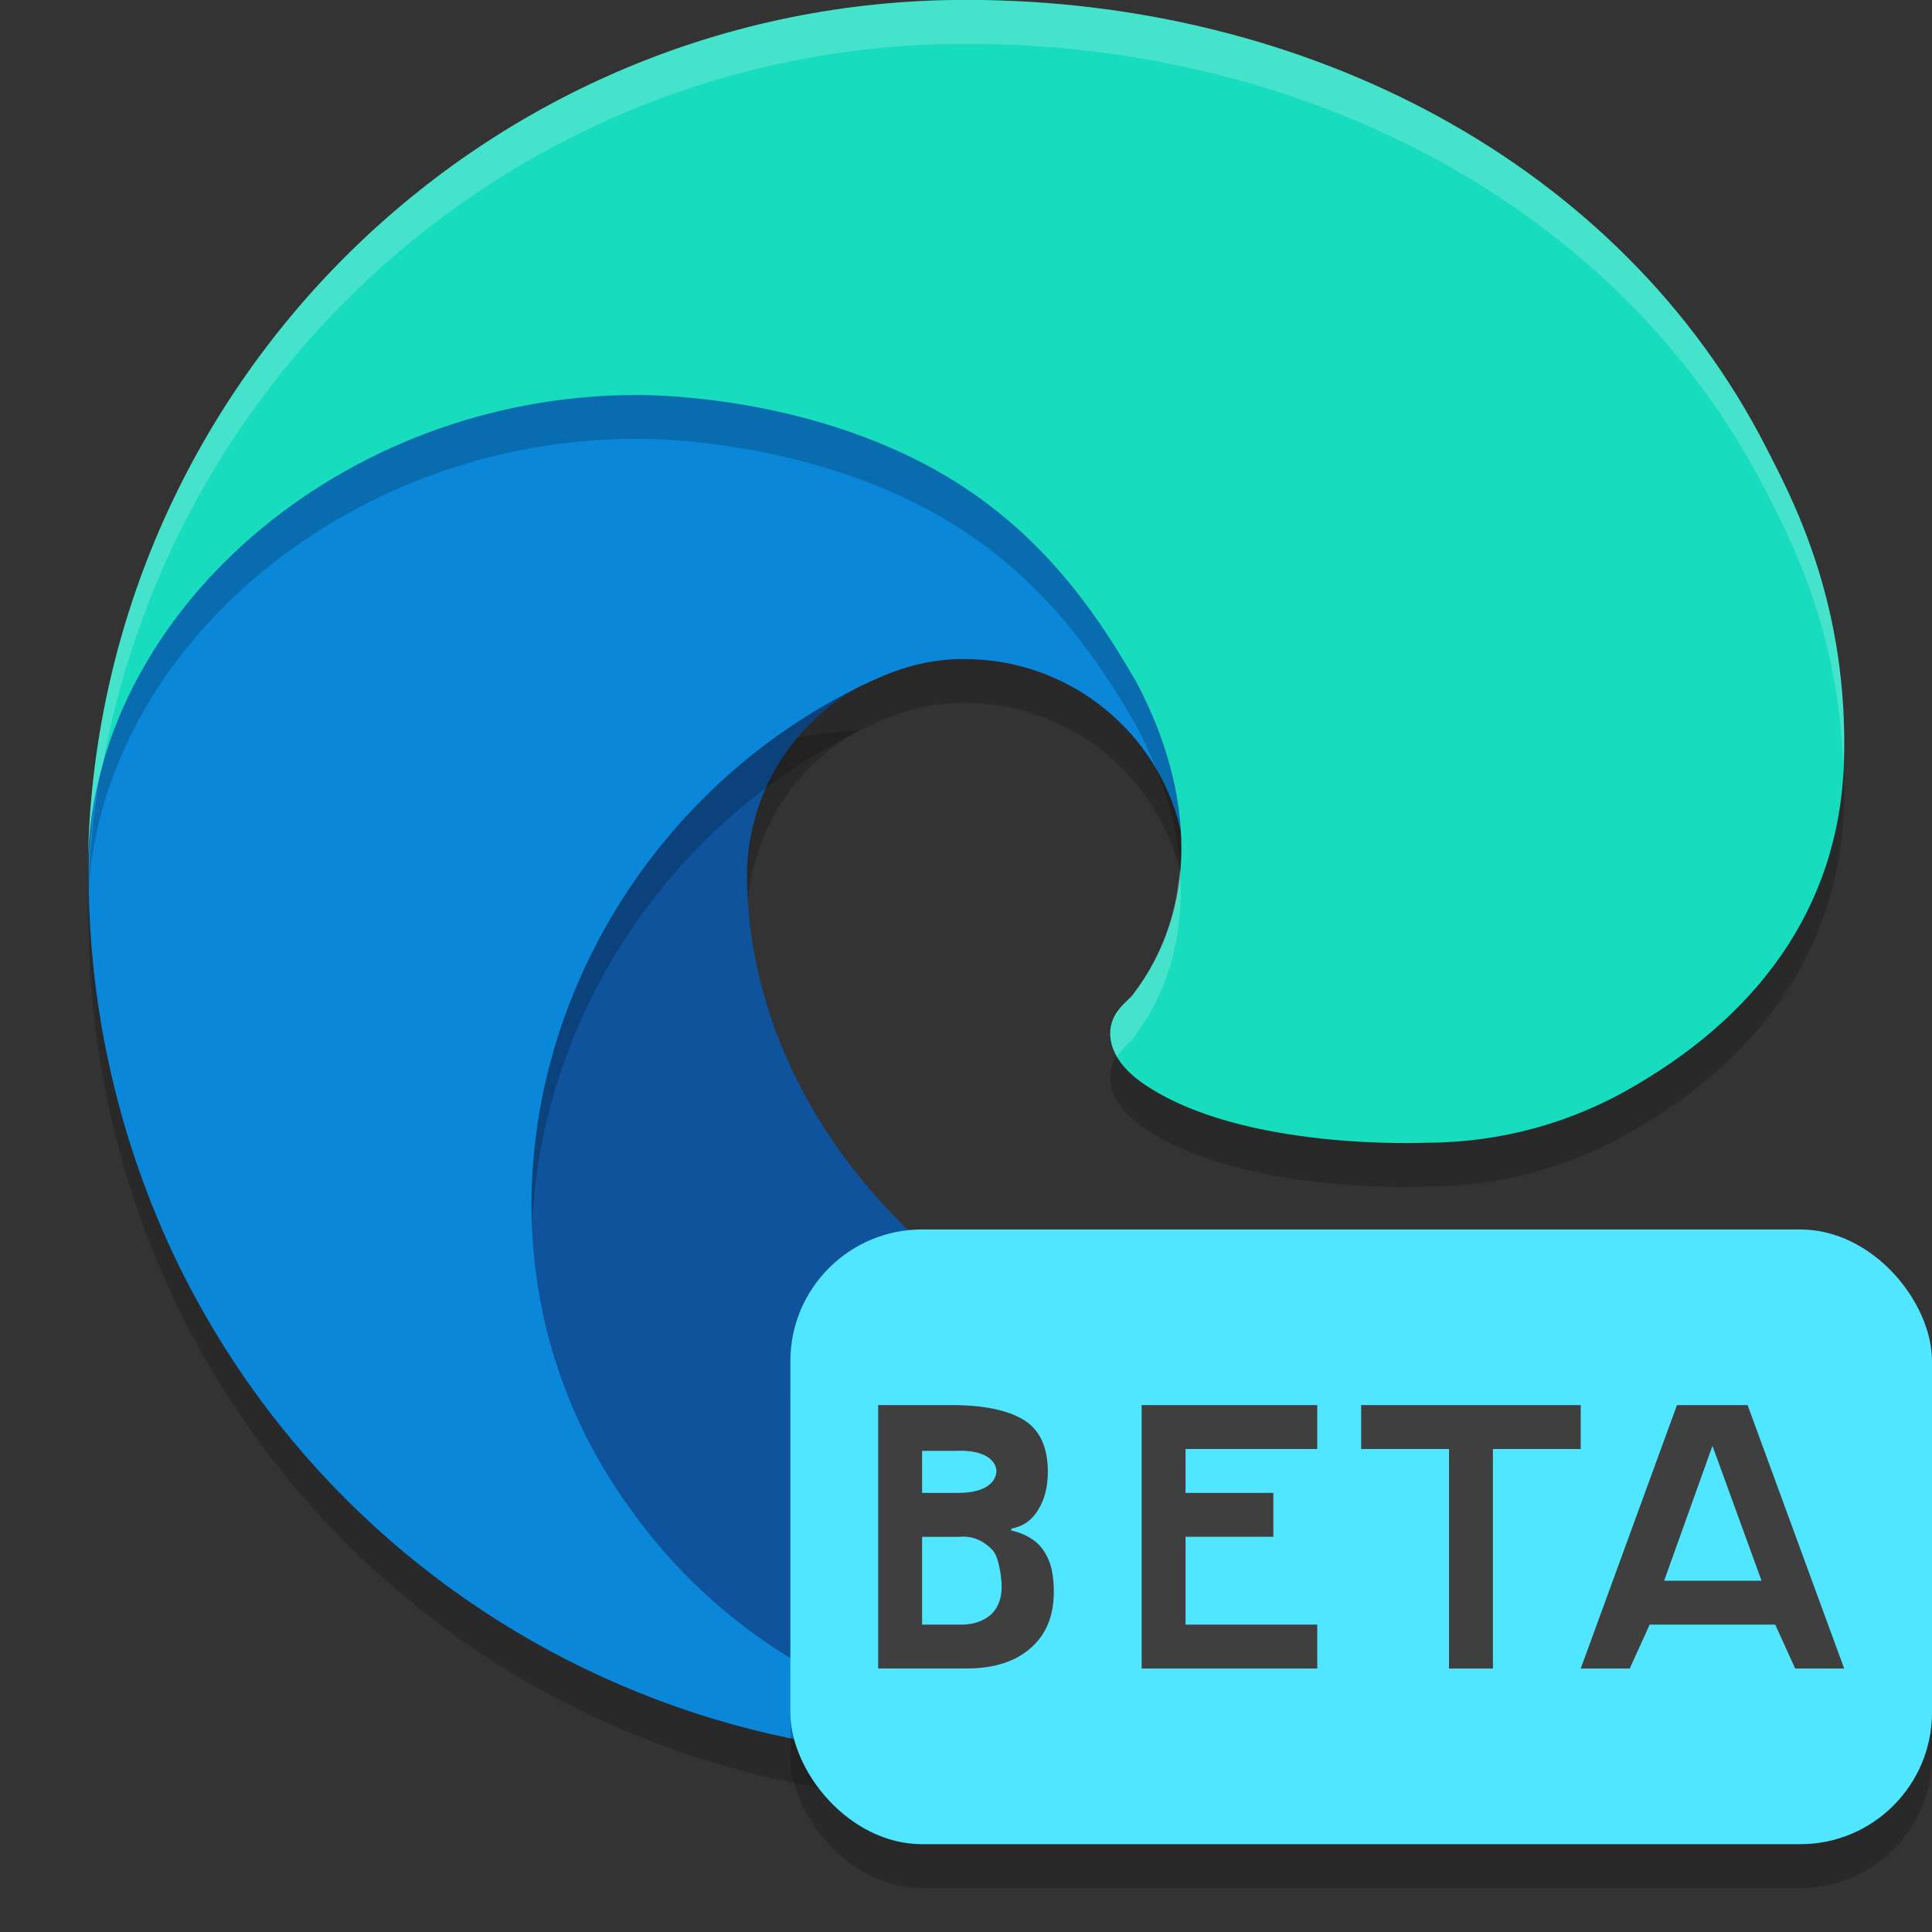
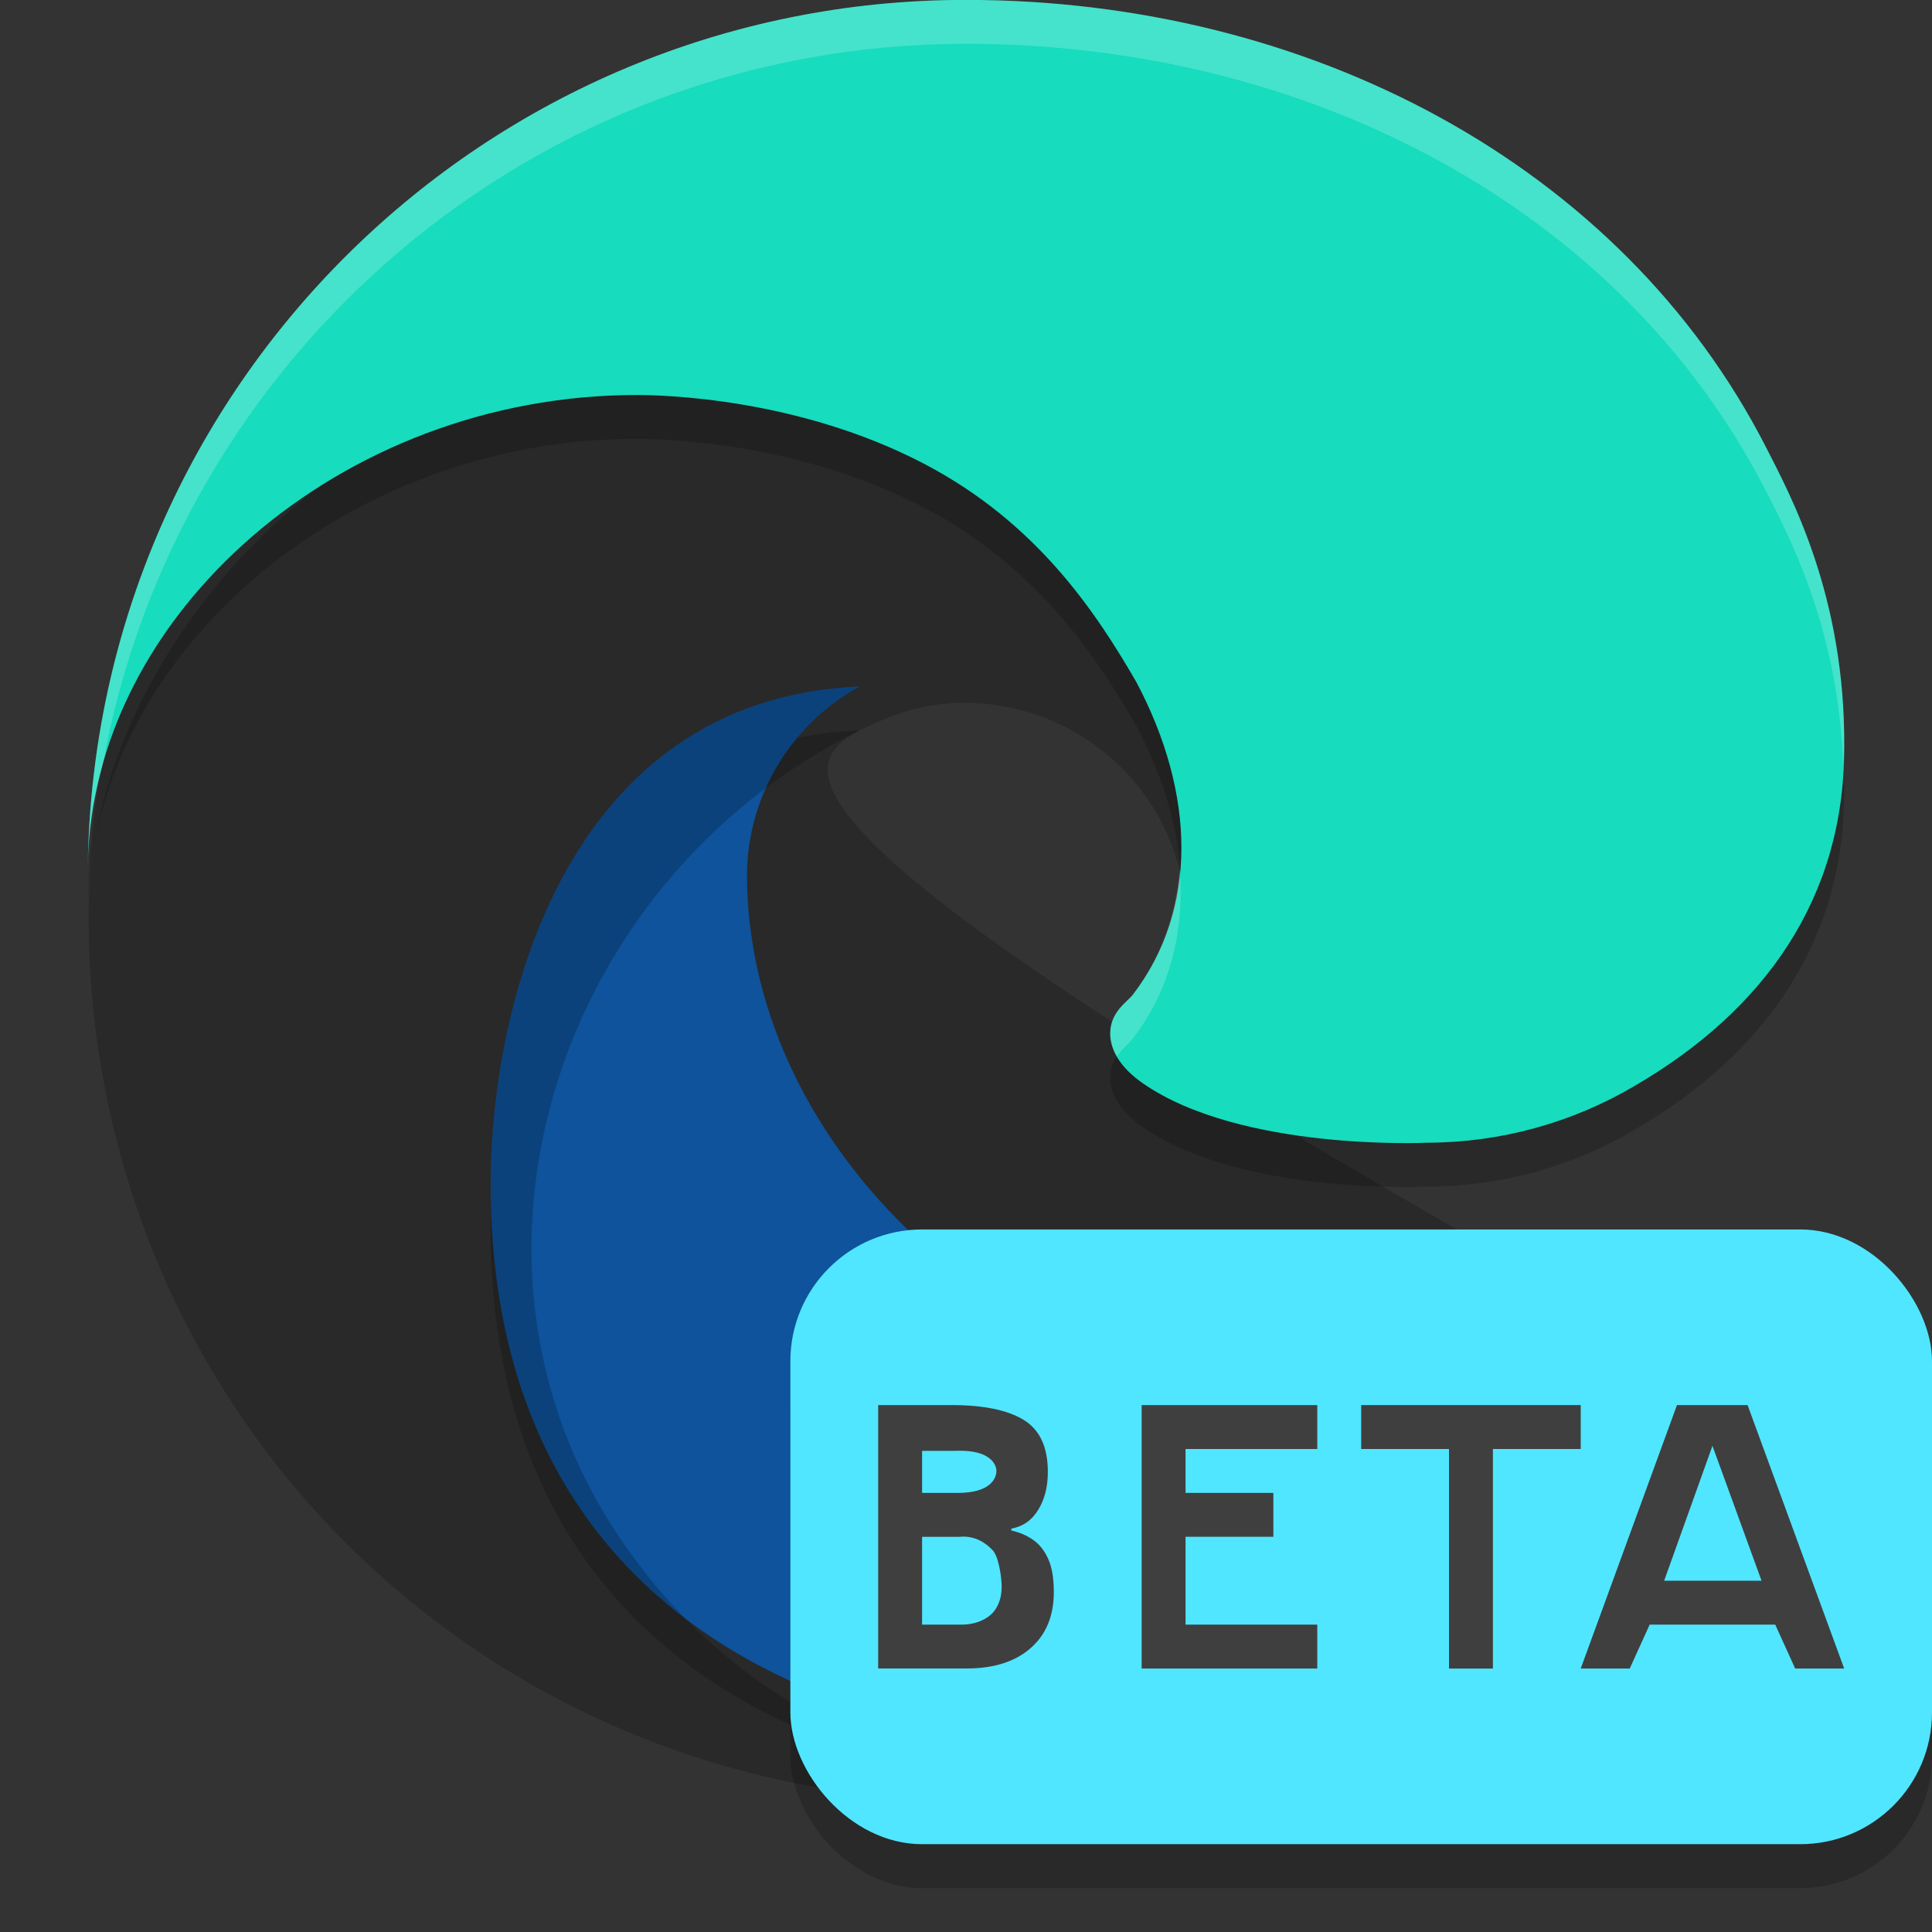
<svg xmlns="http://www.w3.org/2000/svg" width="22" height="22" version="1.1">
  <rect width="100%" height="100%" fill="#333333" stroke="none" />
-   <path style="opacity:0.2" class="cls-1" d="m 19.051,15.383 c -0.958,0.943 -2.445,1.167 -3.628,1.173 -3.697,0 -6.917,-2.843 -6.917,-6.105 C 8.516,9.559 9.007,8.742 9.79,8.316 6.446,8.457 5.587,11.941 5.587,13.982 c 0,5.771 5.319,6.356 6.465,6.356 0.618,0 1.55,-0.18 2.109,-0.356 l 0.102,-0.034 c 2.152,-0.744 3.987,-2.199 5.203,-4.124 0.174,-0.273 -0.132,-0.598 -0.416,-0.441 z" />
+   <path style="opacity:0.2" class="cls-1" d="m 19.051,15.383 C 8.516,9.559 9.007,8.742 9.79,8.316 6.446,8.457 5.587,11.941 5.587,13.982 c 0,5.771 5.319,6.356 6.465,6.356 0.618,0 1.55,-0.18 2.109,-0.356 l 0.102,-0.034 c 2.152,-0.744 3.987,-2.199 5.203,-4.124 0.174,-0.273 -0.132,-0.598 -0.416,-0.441 z" />
  <path style="fill:#0e539b" class="cls-1" d="m 19.051,14.883 c -0.958,0.943 -2.445,1.167 -3.628,1.173 -3.697,0 -6.917,-2.843 -6.917,-6.105 C 8.516,9.059 9.007,8.243 9.79,7.817 6.446,7.957 5.587,11.441 5.587,13.482 c 0,5.771 5.319,6.356 6.465,6.356 0.618,0 1.55,-0.18 2.109,-0.356 l 0.102,-0.034 c 2.152,-0.744 3.987,-2.199 5.203,-4.124 0.174,-0.273 -0.132,-0.598 -0.416,-0.441 z" />
  <path style="opacity:0.2" class="cls-3" d="M 8.96,19.357 C 8.263,18.925 7.659,18.358 7.183,17.69 4.874,14.527 6.277,10.047 9.79,8.316 c 0.244,-0.115 0.66,-0.323 1.214,-0.312 0.791,0.006 1.534,0.382 2.007,1.015 0.315,0.421 0.489,0.931 0.497,1.458 0,-0.016 1.911,-6.218 -6.249,-6.218 -3.429,0 -6.249,3.254 -6.249,6.109 -0.014,1.51 0.31,3.005 0.946,4.374 2.153,4.593 7.404,6.846 12.216,5.242 -1.647,0.519 -3.74,0.291 -5.204,-0.625 z" />
-   <path style="fill:#0b87da" class="cls-3" d="M 8.96,18.857 C 8.263,18.425 7.659,17.858 7.183,17.19 4.874,14.027 6.277,9.547 9.79,7.817 c 0.244,-0.115 0.66,-0.323 1.214,-0.312 0.791,0.006 1.534,0.382 2.007,1.015 0.315,0.421 0.489,0.931 0.497,1.458 0,-0.016 1.911,-6.218 -6.249,-6.218 -3.429,0 -6.249,3.254 -6.249,6.109 -0.014,1.51 0.31,3.005 0.946,4.374 2.153,4.593 7.404,6.846 12.216,5.242 -1.647,0.519 -3.74,0.291 -5.204,-0.625 z" />
  <path style="opacity:0.2" class="cls-5" d="m 12.9,11.827 c -0.063,0.082 -0.258,0.195 -0.258,0.442 0,0.204 0.133,0.4 0.369,0.565 1.123,0.781 3.241,0.678 3.247,0.678 0.832,-0.002 1.649,-0.227 2.365,-0.652 1.469,-0.858 2.374,-2.13 2.377,-3.831 C 21.019,7.278 20.374,6.114 20.113,5.599 18.458,2.361 14.885,0.499 10.999,0.499 5.531,0.498 1.077,4.89 1,10.357 1.037,7.502 3.875,4.997 7.249,4.997 c 0.273,0 1.833,0.027 3.281,0.787 1.276,0.67 1.945,1.679 2.41,2.482 0.676,1.275 0.705,2.588 -0.041,3.561 z" />
  <path style="fill:#17dcbe" class="cls-5" d="m 12.9,11.327 c -0.063,0.082 -0.258,0.195 -0.258,0.442 0,0.204 0.133,0.4 0.369,0.565 1.123,0.781 3.241,0.678 3.247,0.678 0.832,-0.002 1.649,-0.227 2.365,-0.652 1.469,-0.858 2.374,-2.13 2.377,-3.831 C 21.019,6.779 20.374,5.615 20.113,5.099 18.458,1.861 14.885,-0.001 10.999,-0.001 5.531,-0.002 1.077,4.39 1,9.857 1.037,7.003 3.875,4.498 7.249,4.498 c 0.273,0 1.833,0.027 3.281,0.787 1.276,0.67 1.945,1.679 2.41,2.482 0.676,1.275 0.705,2.588 -0.041,3.561 z" />
  <path style="opacity:0.2;fill:#ffffff" d="M 10.999,-0.001 C 5.531,-0.002 1.077,4.39 1,9.857 1.005,9.47 1.065,9.09 1.168,8.72 2.009,4.041 6.09,0.498 10.999,0.499 c 3.886,0 7.459,1.863 9.114,5.1 0.244,0.482 0.817,1.536 0.875,3.1 0.002,-0.057 0.012,-0.111 0.012,-0.17 0.02,-1.751 -0.626,-2.914 -0.887,-3.43 -1.655,-3.238 -5.228,-5.1 -9.114,-5.1 z m 2.435,9.899 c -0.042,0.519 -0.211,1.007 -0.534,1.429 -0.063,0.082 -0.258,0.196 -0.258,0.442 0,0.089 0.03,0.176 0.078,0.261 0.062,-0.091 0.142,-0.155 0.18,-0.203 0.425,-0.555 0.589,-1.222 0.534,-1.929 z" />
  <rect style="opacity:0.2" width="13" height="7" x="9" y="14.5" rx="1.5" ry="1.5" />
  <rect style="fill:#50e6ff" width="13" height="7" x="9" y="14" rx="1.5" ry="1.5" />
  <path style="fill:#3f3f3f" d="m 10,16 h 0.839 c 0.36,0 0.633,0.056 0.817,0.168 0.184,0.112 0.276,0.31 0.276,0.592 0,0.171 -0.037,0.315 -0.11,0.433 -0.071,0.118 -0.173,0.189 -0.306,0.214 v 0.021 c 0.091,0.02 0.173,0.055 0.246,0.105 0.073,0.05 0.131,0.123 0.174,0.218 0.043,0.095 0.064,0.221 0.064,0.378 0,0.272 -0.088,0.485 -0.265,0.639 -0.176,0.154 -0.418,0.231 -0.726,0.231 H 10 Z m 0.5,1 h 0.404 c 0.468,0 0.442,-0.256 0.442,-0.256 0,0 0.004,-0.244 -0.473,-0.223 H 10.5 Z m 0,0.5 v 1 h 0.445 c 0.171,0 0.291,-0.062 0.359,-0.134 0.068,-0.076 0.102,-0.175 0.102,-0.298 0,-0.112 -0.035,-0.351 -0.106,-0.419 C 11.233,17.578 11.107,17.482 10.926,17.5 Z" />
  <path style="fill:#3f3f3f" d="m 15,19 h -2 v -3 h 2 v 0.5 H 13.5 V 17 h 1 v 0.5 h -1 v 1 H 15 Z" />
  <path style="fill:#3f3f3f" d="m 17,19 h -0.5 v -2.5 h -1 V 16 H 18 v 0.5 h -1 z" />
  <path style="fill:#3f3f3f" d="M 20.442,19 20.215,18.5 H 18.785 L 18.558,19 H 18 l 1.096,-3 H 19.9 L 21,19 Z M 20.059,18 19.5,16.464 18.95,18 Z" />
</svg>